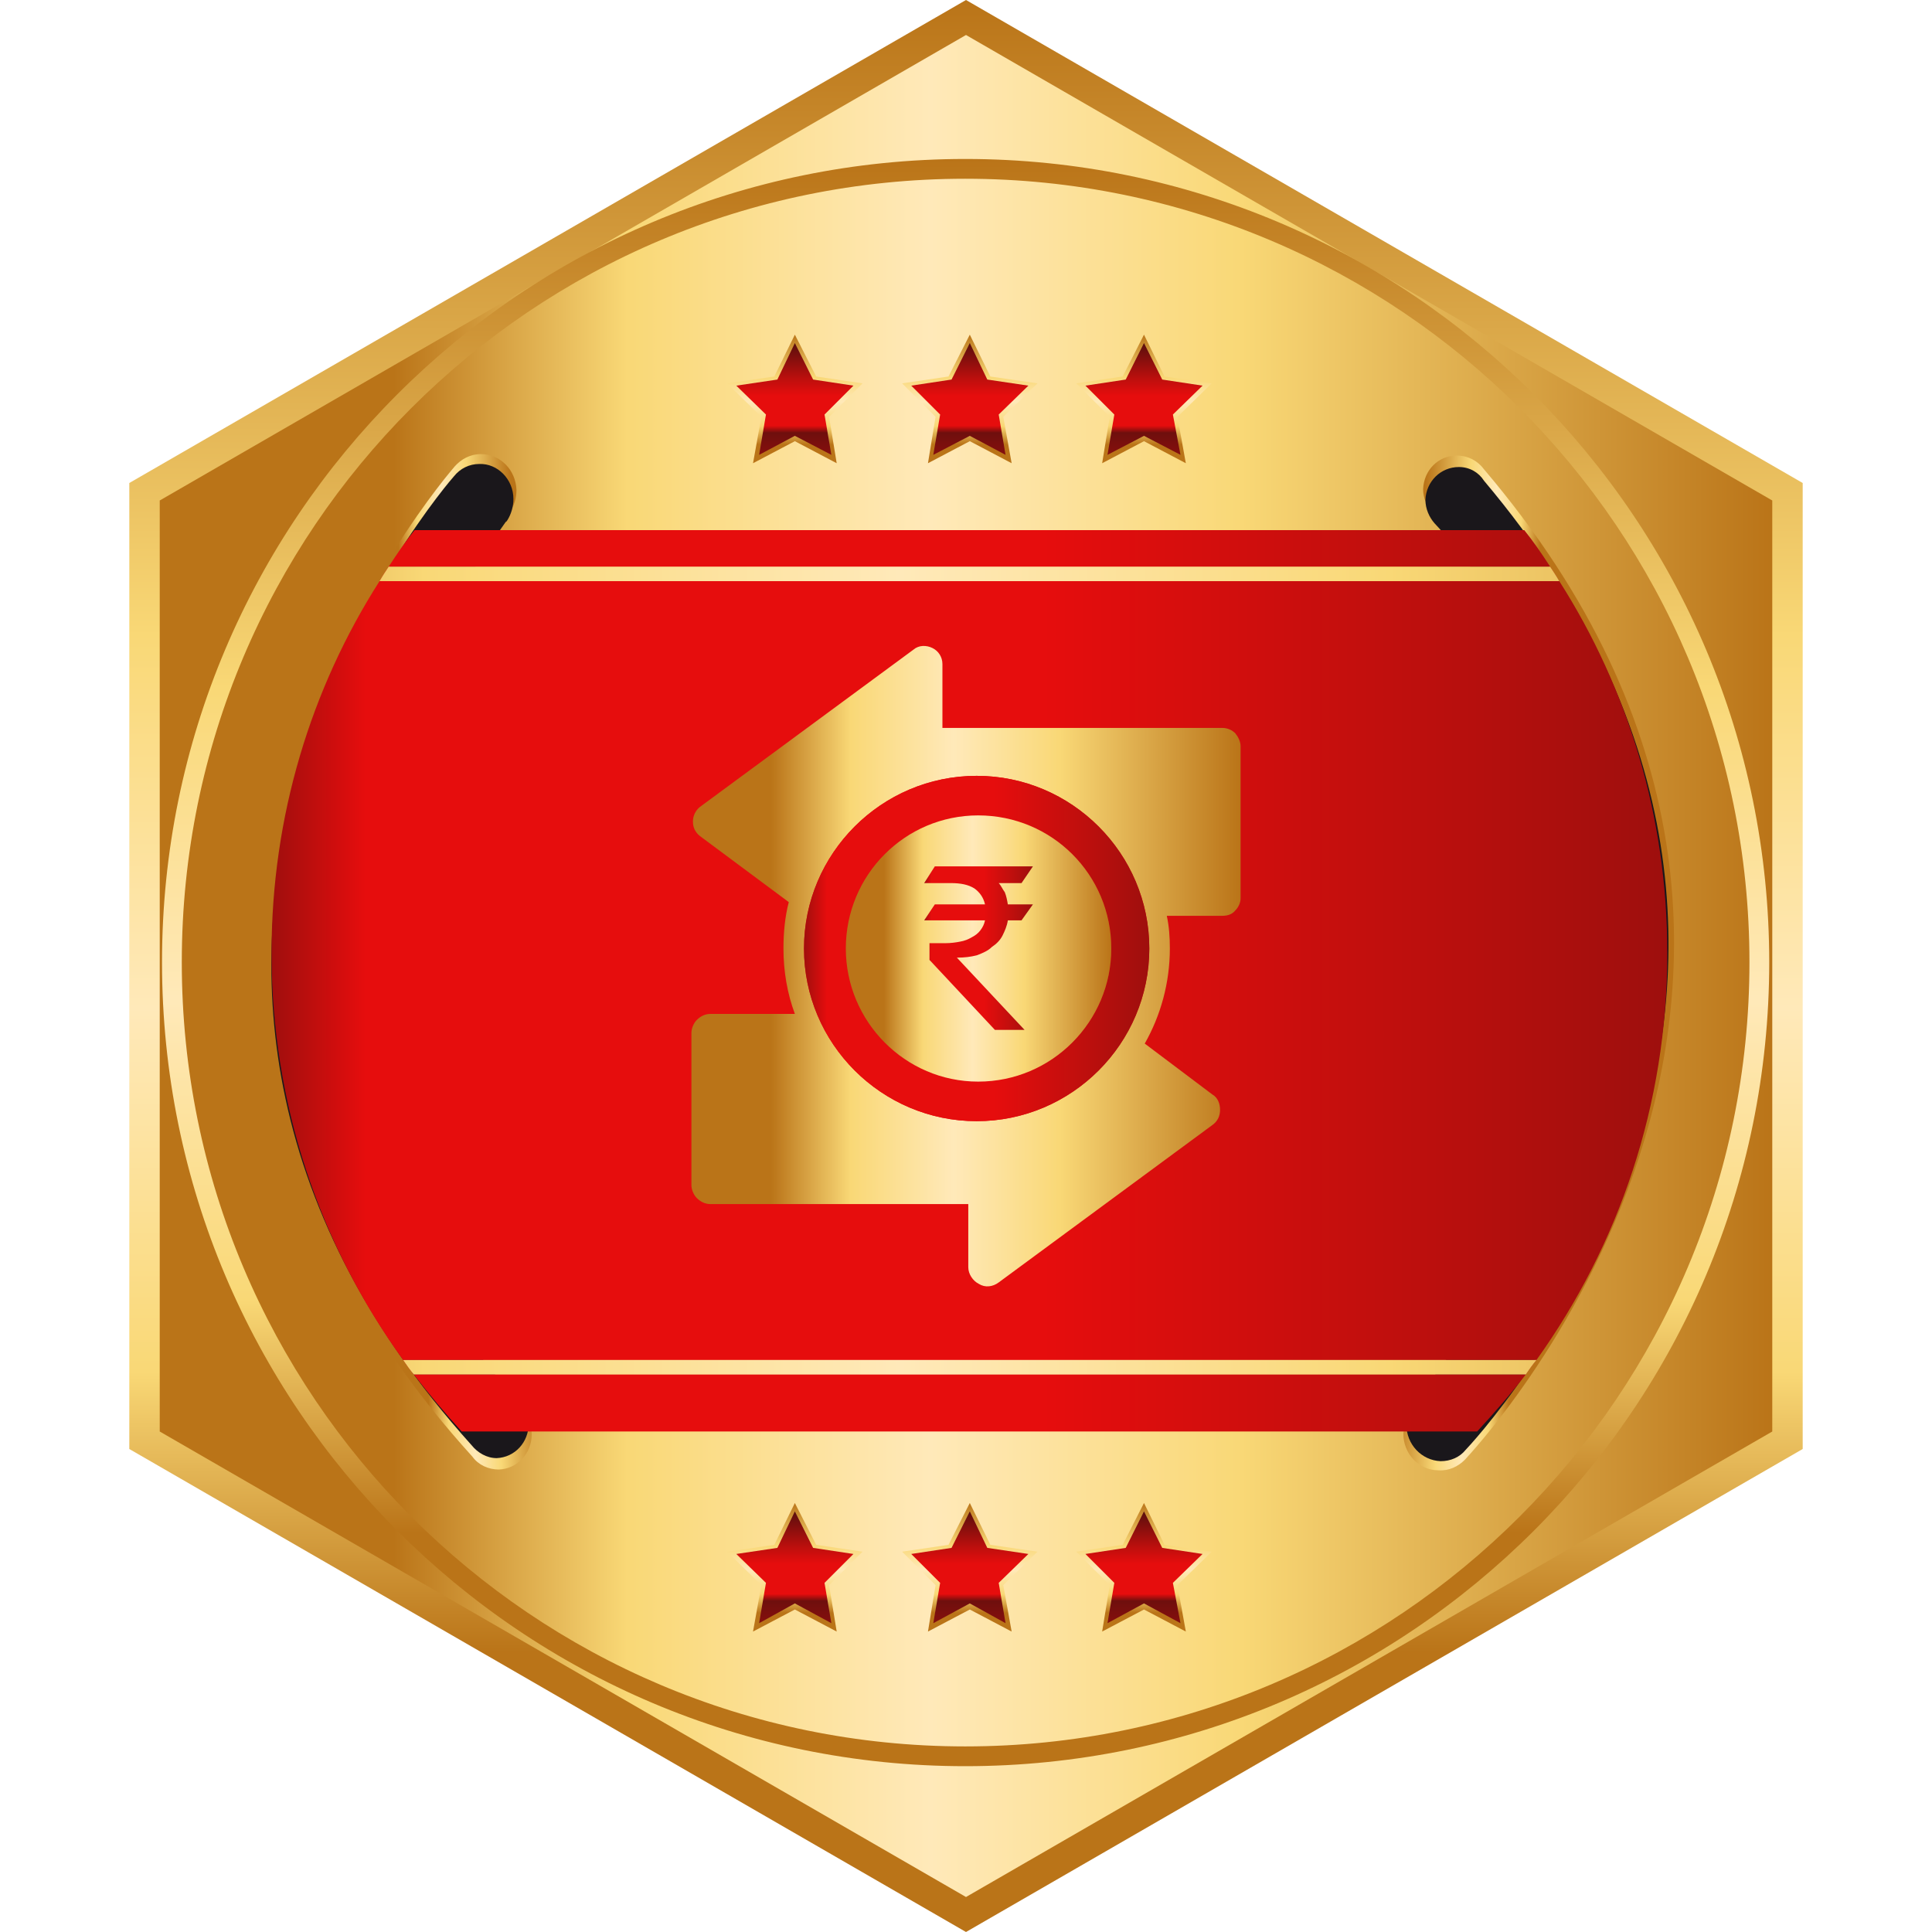
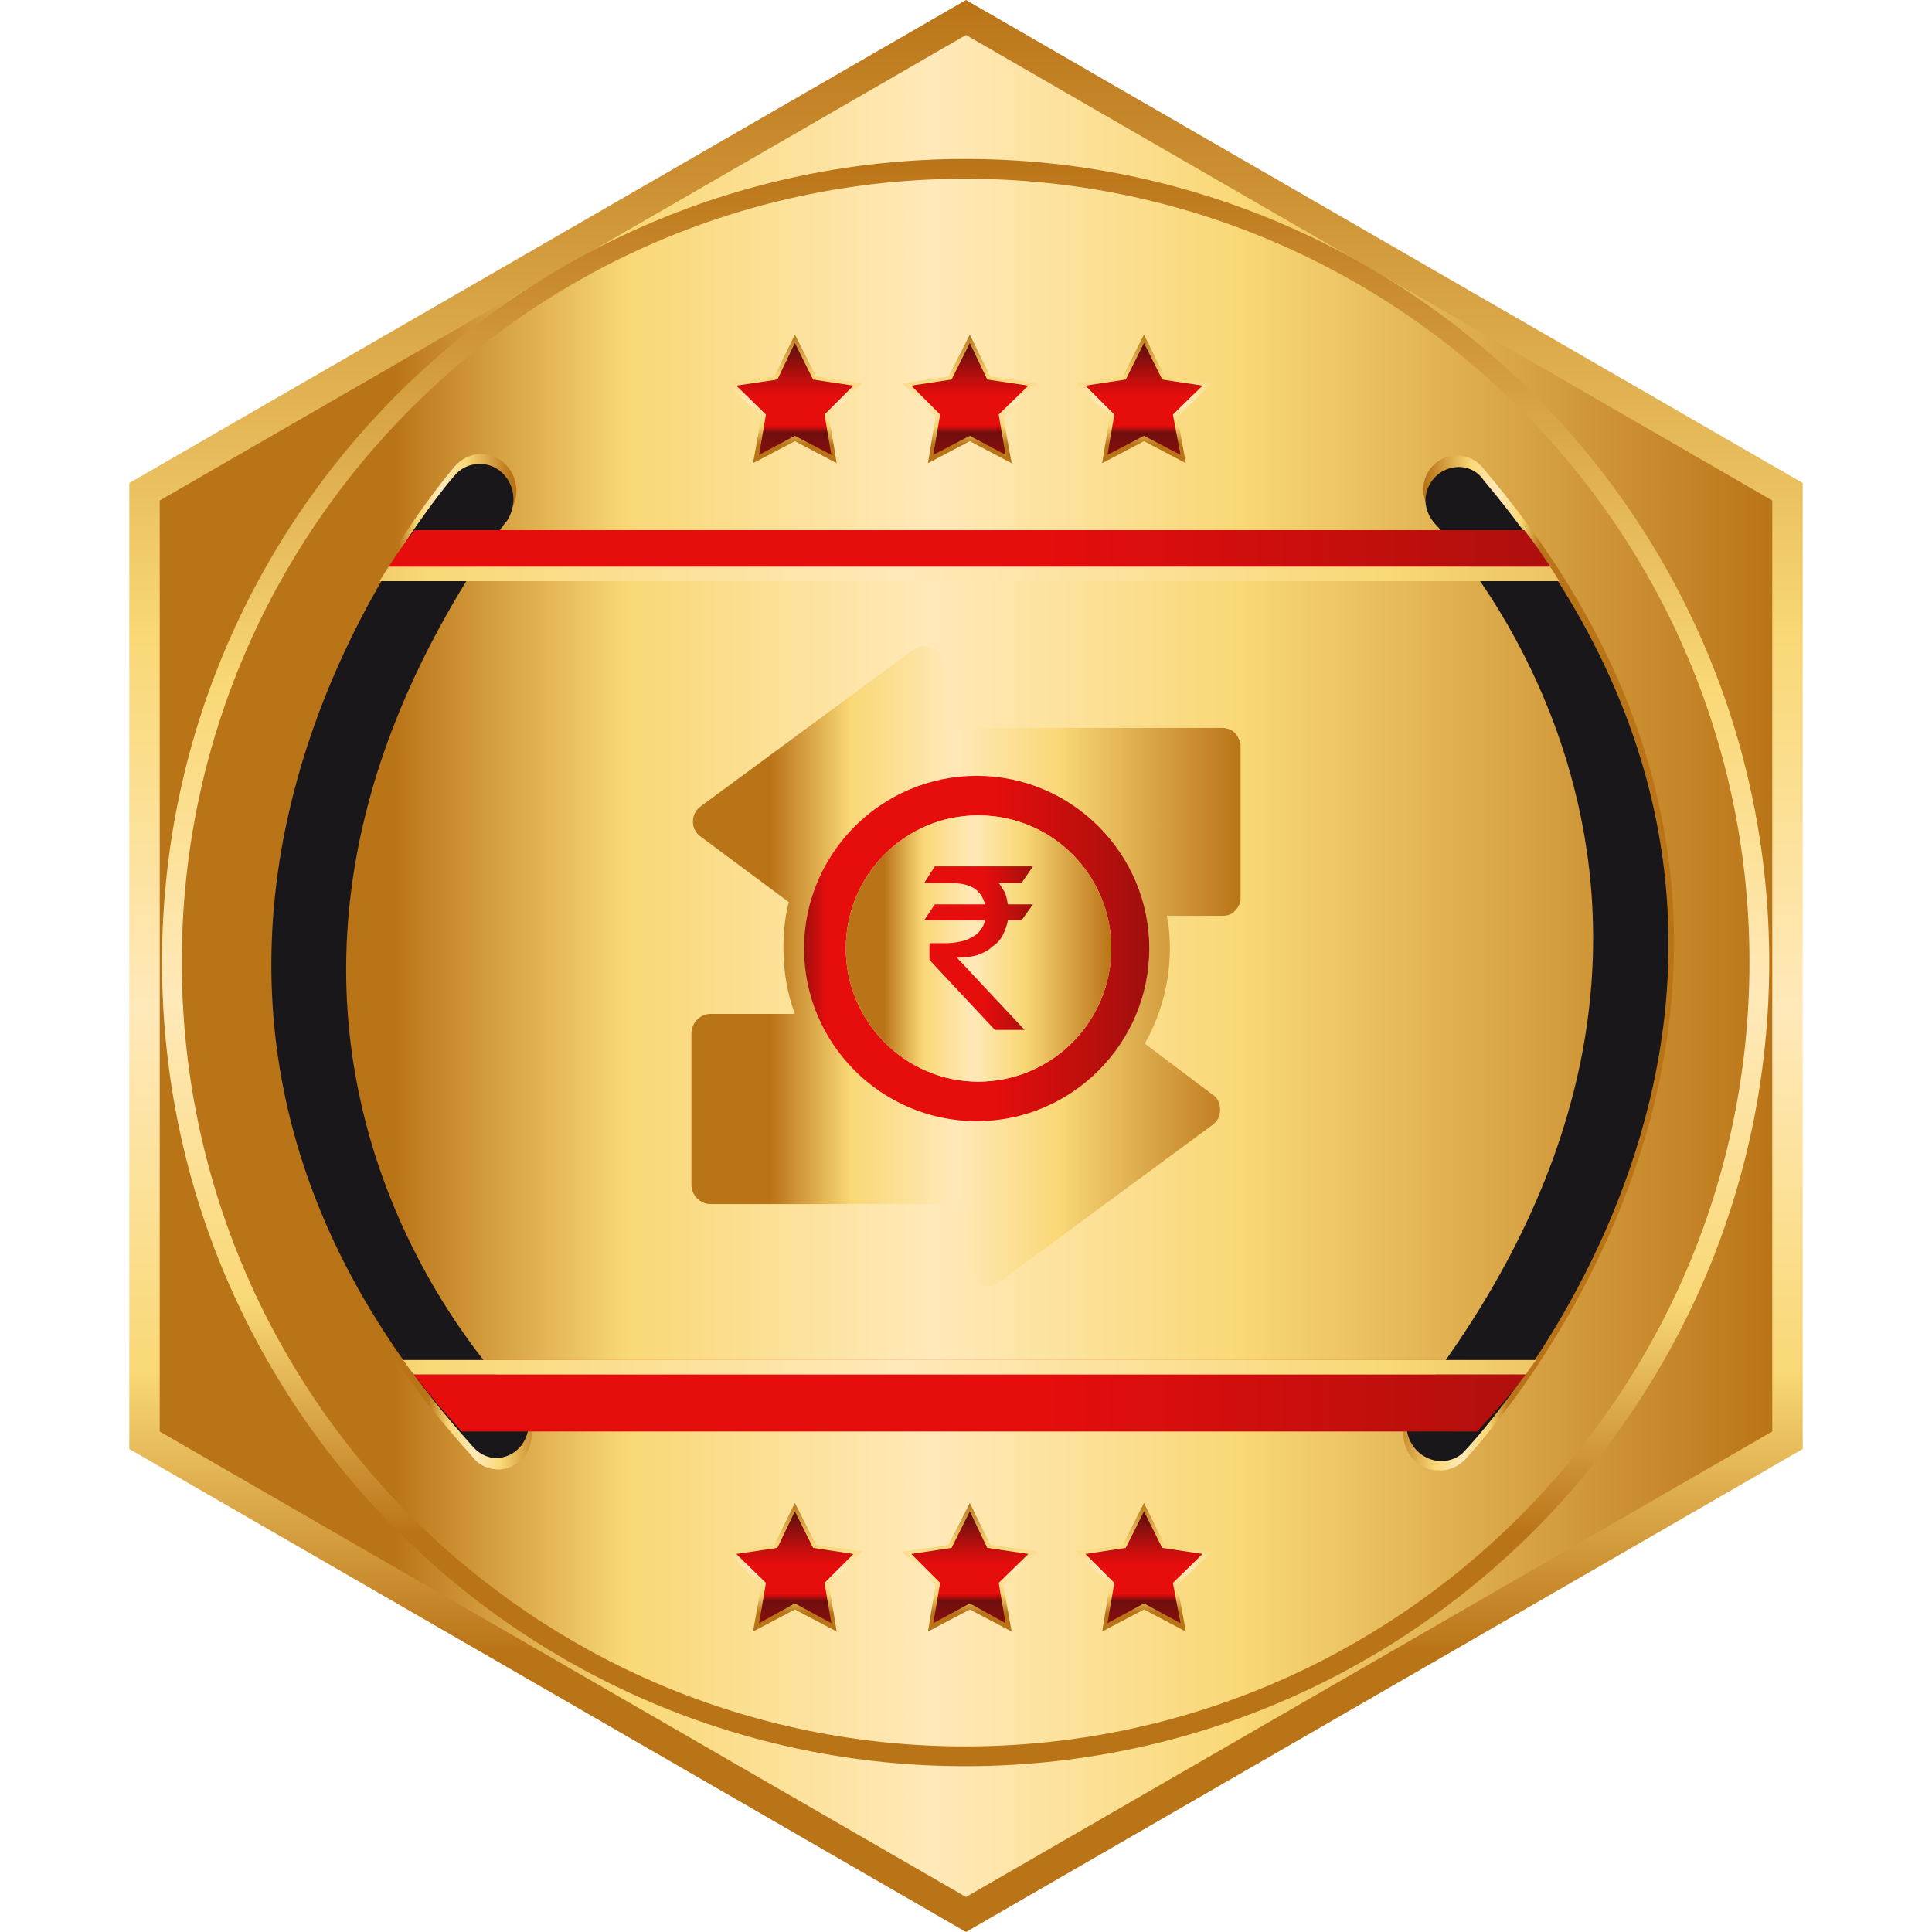
<svg xmlns="http://www.w3.org/2000/svg" xmlns:xlink="http://www.w3.org/1999/xlink" xml:space="preserve" width="25.4mm" height="25.4mm" version="1.1" style="shape-rendering:geometricPrecision; text-rendering:geometricPrecision; image-rendering:optimizeQuality; fill-rule:evenodd; clip-rule:evenodd" viewBox="0 0 2540 2540">
  <defs>
    <style type="text/css">
   
    .fil16 {fill:#1A171B;fill-rule:nonzero}
    .fil28 {fill:url(#id0)}
    .fil0 {fill:url(#id1)}
    .fil25 {fill:url(#id2)}
    .fil19 {fill:url(#id3)}
    .fil11 {fill:url(#id4)}
    .fil21 {fill:url(#id5)}
    .fil9 {fill:url(#id6)}
    .fil20 {fill:url(#id7)}
    .fil23 {fill:url(#id8)}
    .fil2 {fill:url(#id9)}
    .fil7 {fill:url(#id10)}
    .fil12 {fill:url(#id11)}
    .fil27 {fill:url(#id12)}
    .fil13 {fill:url(#id13)}
    .fil26 {fill:url(#id14)}
    .fil14 {fill:url(#id15)}
    .fil3 {fill:url(#id16)}
    .fil1 {fill:url(#id17)}
    .fil8 {fill:url(#id18)}
    .fil5 {fill:url(#id19)}
    .fil6 {fill:url(#id20)}
    .fil18 {fill:url(#id21)}
    .fil10 {fill:url(#id22)}
    .fil4 {fill:url(#id23)}
    .fil17 {fill:url(#id24)}
    .fil22 {fill:url(#id25)}
    .fil15 {fill:url(#id26)}
    .fil24 {fill:url(#id27)}
   
  </style>
    <linearGradient id="id0" gradientUnits="userSpaceOnUse" x1="1157.7" y1="1246.87" x2="1414.93" y2="1246.87">
      <stop offset="0" style="stop-opacity:1; stop-color:#850F0D" />
      <stop offset="0.196" style="stop-opacity:1; stop-color:#6F0F0D" />
      <stop offset="0.259" style="stop-opacity:1; stop-color:#E60D0D" />
      <stop offset="0.529" style="stop-opacity:1; stop-color:#E60D0D" />
      <stop offset="0.678" style="stop-opacity:1; stop-color:#BD0F0D" />
      <stop offset="1" style="stop-opacity:1; stop-color:#590F0D" />
    </linearGradient>
    <linearGradient id="id1" gradientUnits="userSpaceOnUse" x1="1270" y1="2540" x2="1270" y2="0">
      <stop offset="0" style="stop-opacity:1; stop-color:#BA7418" />
      <stop offset="0.145" style="stop-opacity:1; stop-color:#BA7418" />
      <stop offset="0.29" style="stop-opacity:1; stop-color:#F9D876" />
      <stop offset="0.478" style="stop-opacity:1; stop-color:#FFE9B9" />
      <stop offset="0.671" style="stop-opacity:1; stop-color:#F9D876" />
      <stop offset="1" style="stop-opacity:1; stop-color:#BA7418" />
    </linearGradient>
    <linearGradient id="id2" gradientUnits="userSpaceOnUse" xlink:href="#id1" x1="909.16" y1="1270" x2="1630.83" y2="1270">
  </linearGradient>
    <linearGradient id="id3" gradientUnits="userSpaceOnUse" xlink:href="#id0" x1="-372.6" y1="1275.82" x2="2921.8" y2="1275.82">
  </linearGradient>
    <linearGradient id="id4" gradientUnits="userSpaceOnUse" xlink:href="#id1" x1="1503.92" y1="2144.98" x2="1503.92" y2="1975.59">
  </linearGradient>
    <linearGradient id="id5" gradientUnits="userSpaceOnUse" xlink:href="#id0" x1="-372.6" y1="754.14" x2="2921.81" y2="754.14">
  </linearGradient>
    <linearGradient id="id6" gradientUnits="userSpaceOnUse" xlink:href="#id1" x1="1274.61" y1="2144.98" x2="1274.61" y2="1975.59">
  </linearGradient>
    <linearGradient id="id7" gradientUnits="userSpaceOnUse" xlink:href="#id0" x1="-372.59" y1="1844.72" x2="2921.8" y2="1844.72">
  </linearGradient>
    <linearGradient id="id8" gradientUnits="userSpaceOnUse" xlink:href="#id0" x1="-372.61" y1="1797.5" x2="2921.82" y2="1797.5">
  </linearGradient>
    <linearGradient id="id9" gradientUnits="userSpaceOnUse" xlink:href="#id1" x1="1269.33" y1="2321.92" x2="1269.33" y2="208.69">
  </linearGradient>
    <linearGradient id="id10" gradientUnits="userSpaceOnUse" xlink:href="#id1" x1="1045.31" y1="609.12" x2="1045.31" y2="439.72">
  </linearGradient>
    <linearGradient id="id11" gradientUnits="userSpaceOnUse" xlink:href="#id0" x1="1503.91" y1="2133.52" x2="1503.91" y2="1987.05">
  </linearGradient>
    <linearGradient id="id12" gradientUnits="userSpaceOnUse" xlink:href="#id1" x1="1111.65" y1="1246.87" x2="1461.01" y2="1246.87">
  </linearGradient>
    <linearGradient id="id13" gradientUnits="userSpaceOnUse" xlink:href="#id1" x1="1045.3" y1="2144.98" x2="1045.3" y2="1975.59">
  </linearGradient>
    <linearGradient id="id14" gradientUnits="userSpaceOnUse" xlink:href="#id0" x1="875.85" y1="1246.86" x2="1691.96" y2="1246.86">
  </linearGradient>
    <linearGradient id="id15" gradientUnits="userSpaceOnUse" xlink:href="#id0" x1="1045.3" y1="2133.52" x2="1045.3" y2="1987.05">
  </linearGradient>
    <linearGradient id="id16" gradientUnits="userSpaceOnUse" xlink:href="#id1" x1="1274.62" y1="609.12" x2="1274.62" y2="439.72">
  </linearGradient>
    <linearGradient id="id17" gradientUnits="userSpaceOnUse" xlink:href="#id1" x1="210.11" y1="1270" x2="2329.9" y2="1270">
  </linearGradient>
    <linearGradient id="id18" gradientUnits="userSpaceOnUse" xlink:href="#id0" x1="1045.3" y1="597.66" x2="1045.3" y2="451.19">
  </linearGradient>
    <linearGradient id="id19" gradientUnits="userSpaceOnUse" xlink:href="#id1" x1="1503.93" y1="609.12" x2="1503.93" y2="439.72">
  </linearGradient>
    <linearGradient id="id20" gradientUnits="userSpaceOnUse" xlink:href="#id0" x1="1503.92" y1="597.66" x2="1503.92" y2="451.19">
  </linearGradient>
    <linearGradient id="id21" gradientUnits="userSpaceOnUse" xlink:href="#id0" x1="-372.6" y1="720.8" x2="2921.8" y2="720.8">
  </linearGradient>
    <linearGradient id="id22" gradientUnits="userSpaceOnUse" xlink:href="#id0" x1="1274.61" y1="2133.52" x2="1274.61" y2="1987.05">
  </linearGradient>
    <linearGradient id="id23" gradientUnits="userSpaceOnUse" xlink:href="#id0" x1="1274.61" y1="597.66" x2="1274.61" y2="451.19">
  </linearGradient>
    <linearGradient id="id24" gradientUnits="userSpaceOnUse" xlink:href="#id1" x1="2030.7" y1="1271.5" x2="1851.68" y2="1265.06">
  </linearGradient>
    <linearGradient id="id25" gradientUnits="userSpaceOnUse" xlink:href="#id1" x1="-408.12" y1="754.14" x2="2921.82" y2="754.14">
  </linearGradient>
    <linearGradient id="id26" gradientUnits="userSpaceOnUse" xlink:href="#id1" x1="517.59" y1="1269.81" x2="693.96" y2="1263.62">
  </linearGradient>
    <linearGradient id="id27" gradientUnits="userSpaceOnUse" xlink:href="#id1" x1="-408.12" y1="1797.5" x2="2921.81" y2="1797.5">
  </linearGradient>
  </defs>
  <g id="Layer_x0020_1">
    <g id="_2786779270432">
      <polygon class="fil0" points="170,635 1270,0 2370,635 2370,1905 1270,2540 170,1905 " />
      <polygon class="fil1" points="2330,1882 2330,658 1270,46 210,658 210,1882 1270,2494 " />
      <path class="fil2" d="M213 1265c0,584 473,1057 1056,1057l0 0c584,0 1057,-473 1057,-1057 0,-583 -473,-1056 -1057,-1056 -583,0 -1056,473 -1056,1056zm26 0c0,-569 461,-1030 1030,-1030l0 0c569,0 1031,461 1031,1030l0 0c0,569 -462,1031 -1031,1031l0 0c-569,0 -1030,-462 -1030,-1031l0 0z" />
      <polygon class="fil3" points="1247,495 1186,504 1230,548 1220,609 1275,580 1330,609 1319,548 1364,504 1302,495 1275,440 " />
      <polygon class="fil4" points="1251,499 1198,507 1236,545 1227,598 1275,573 1322,598 1313,545 1352,507 1298,499 1275,451 " />
      <polygon class="fil5" points="1476,495 1415,504 1459,548 1449,609 1504,580 1559,609 1548,548 1593,504 1531,495 1504,440 " />
      <polygon class="fil6" points="1480,499 1427,507 1465,545 1456,598 1504,573 1552,598 1542,545 1581,507 1528,499 1504,451 " />
      <polygon class="fil7" points="1018,495 956,504 1001,548 990,609 1045,580 1100,609 1090,548 1134,504 1073,495 1045,440 " />
      <polygon class="fil8" points="1022,499 968,507 1007,545 998,598 1045,573 1093,598 1084,545 1122,507 1069,499 1045,451 " />
      <polygon class="fil9" points="1247,2031 1186,2040 1230,2084 1220,2145 1275,2116 1330,2145 1319,2084 1364,2040 1302,2031 1275,1976 " />
      <polygon class="fil10" points="1251,2035 1198,2043 1236,2081 1227,2134 1275,2108 1322,2134 1313,2081 1352,2043 1298,2035 1275,1987 " />
      <polygon class="fil11" points="1476,2031 1415,2040 1459,2084 1449,2145 1504,2116 1559,2145 1548,2084 1593,2040 1531,2031 1504,1976 " />
      <polygon class="fil12" points="1480,2035 1427,2043 1465,2081 1456,2134 1504,2108 1552,2134 1542,2081 1581,2043 1528,2035 1504,1987 " />
      <polygon class="fil13" points="1018,2031 956,2040 1001,2084 990,2145 1045,2116 1100,2145 1090,2084 1134,2040 1073,2031 1045,1976 " />
      <polygon class="fil14" points="1022,2035 968,2043 1007,2081 998,2134 1045,2108 1093,2134 1084,2081 1122,2043 1069,2035 1045,1987 " />
      <path class="fil15" d="M632 597l0 0 0 0 0 0 0 0 0 0 0 0 0 0 0 0 0 0 0 0 0 0 0 0 0 0 0 0 0 0 0 0 0 0 0 0 0 0 0 0 0 0 0 0 0 0 0 0 0 0 0 0 0 0 0 0 0 0 0 0 0 0 0 0 0 0 0 0 0 0 0 0 0 0c-14,0 -26,7 -34,16l0 0c-3,4 -571,647 23,1302l0 0c8,11 21,17 35,17l0 0c24,-1 43,-21 43,-46l0 0c0,-12 -5,-23 -13,-31l0 0 0 0c0,0 -516,-489 -17,-1180l0 0c0,0 1,-1 1,-2l0 0c0,0 0,0 0,0l0 0c6,-8 9,-18 9,-29l0 0c-1,-26 -21,-47 -47,-47z" />
      <path class="fil16" d="M682 1841c0,0 -499,-478 -17,-1155 1,0 1,-1 2,-2 0,0 0,0 0,0l0 0c5,-8 8,-18 8,-28 0,-26 -21,-47 -45,-46 -13,0 -25,6 -33,16 -3,3 -554,633 23,1274 8,10 20,17 33,17 24,-1 42,-21 42,-45 0,-12 -5,-23 -13,-30l0 -1z" />
-       <path class="fil17" d="M1871 643c0,12 5,23 12,31l0 0 0 0c0,0 502,508 -26,1180l0 0c-1,1 -1,1 -2,2l0 0c0,0 0,0 0,1l0 0c-6,7 -9,17 -10,28l0 0c0,26 20,48 46,48l0 0c14,1 26,-5 35,-14l0 0c3,-4 600,-626 25,-1302l0 0c-8,-11 -21,-18 -35,-18l0 0c0,0 0,0 -1,0l0 0c-24,0 -43,19 -44,44l0 0z" />
+       <path class="fil17" d="M1871 643c0,12 5,23 12,31l0 0 0 0c0,0 502,508 -26,1180l0 0c-1,1 -1,1 -2,2l0 0c0,0 0,0 0,1l0 0c-6,7 -9,17 -10,28l0 0c0,26 20,48 46,48l0 0c14,1 26,-5 35,-14l0 0c3,-4 600,-626 25,-1302l0 0c-8,-11 -21,-18 -35,-18l0 0c0,0 0,0 -1,0c-24,0 -43,19 -44,44l0 0z" />
      <path class="fil16" d="M1886 688c0,0 486,497 -26,1155 0,1 -1,2 -1,2 0,0 -1,1 -1,1l0 0c-5,7 -9,17 -9,27 0,26 20,47 45,48 13,0 25,-5 33,-15 3,-3 582,-612 24,-1274 -7,-11 -19,-18 -33,-18 -24,0 -43,19 -44,43 0,12 5,23 12,31l0 0z" />
      <path class="fil18" d="M2004 697l-1459 0c-12,15 -23,31 -34,48l0 0 1527 0c-11,-17 -22,-33 -34,-48z" />
-       <path class="fil19" d="M499 764c-90,141 -142,309 -142,489l0 0c0,200 64,384 173,535l0 0 1490 0c108,-151 172,-335 172,-535 0,-180 -52,-348 -142,-489l0 0 -1551 0z" />
      <path class="fil20" d="M2006 1807l-1462 0c20,26 41,51 63,75l0 0 1335 0c22,-24 44,-49 64,-75z" />
      <path class="fil21" d="M2038 745l-1527 0c-4,6 -8,12 -12,19l0 0 1551 0c-4,-7 -8,-13 -12,-19z" />
      <path class="fil22" d="M2038 745l-1527 0c-4,6 -8,12 -12,19l0 0 1551 0c-4,-7 -8,-13 -12,-19z" />
      <path class="fil23" d="M2020 1788l-1490 0c4,6 9,13 14,19l0 0 1462 0c4,-6 9,-13 14,-19z" />
      <path class="fil24" d="M2020 1788l-1490 0c4,6 9,13 14,19l0 0 1462 0c4,-6 9,-13 14,-19z" />
    </g>
    <path class="fil25" d="M1284 1474c-125,0 -227,-102 -227,-227 0,-125 102,-227 227,-227 125,0 227,102 227,227 0,125 -102,227 -227,227zm340 -277c4,-4 7,-10 7,-16l0 -200c0,-6 -3,-12 -7,-17 -4,-4 -10,-7 -17,-7l-368 0 0 -84c0,-9 -5,-17 -13,-21 -8,-4 -18,-4 -25,2l-281 207c-6,5 -9,12 -9,19 0,8 3,14 9,19l117 87c-5,19 -7,40 -7,61 0,30 5,59 15,86l-111 0c-7,0 -13,3 -18,8 -4,4 -7,11 -7,17l0 200c0,6 3,13 7,17 5,5 11,8 18,8l339 0 0 83c0,9 6,18 14,22 8,5 18,4 26,-2l281 -207c7,-5 10,-12 10,-20 0,-8 -3,-16 -10,-20l-89 -67c21,-37 33,-80 33,-125 0,-15 -1,-29 -4,-43l73 0c7,0 13,-2 17,-7z" />
    <path class="fil26" d="M1461 1247c0,96 -78,175 -175,175 -96,0 -174,-79 -174,-175 0,-97 78,-175 174,-175 97,0 175,78 175,175zm-404 0c0,125 102,227 227,227 125,0 227,-102 227,-227 0,-125 -102,-227 -227,-227 -125,0 -227,102 -227,227z" />
    <path class="fil27" d="M1112 1247c0,96 78,175 174,175 97,0 175,-79 175,-175 0,-97 -78,-175 -175,-175 -96,0 -174,78 -174,175z" />
    <path class="fil28" d="M1358 1139l-15 22 -30 0c3,3 5,8 8,12 2,5 3,10 4,16l33 0 -15 21 -18 0c-1,7 -4,14 -7,20 -3,6 -8,11 -14,15 -5,5 -12,8 -20,11 -8,2 -16,3 -26,3l89 95 -39 0 -86 -92 0 -22 21 0c7,0 14,-1 19,-2 6,-1 11,-3 16,-6 4,-2 8,-5 11,-9 3,-4 5,-8 6,-13l-80 0 14 -21 66 0c-2,-9 -7,-16 -14,-21 -8,-5 -18,-7 -31,-7l-35 0 14 -22 129 0z" />
  </g>
</svg>